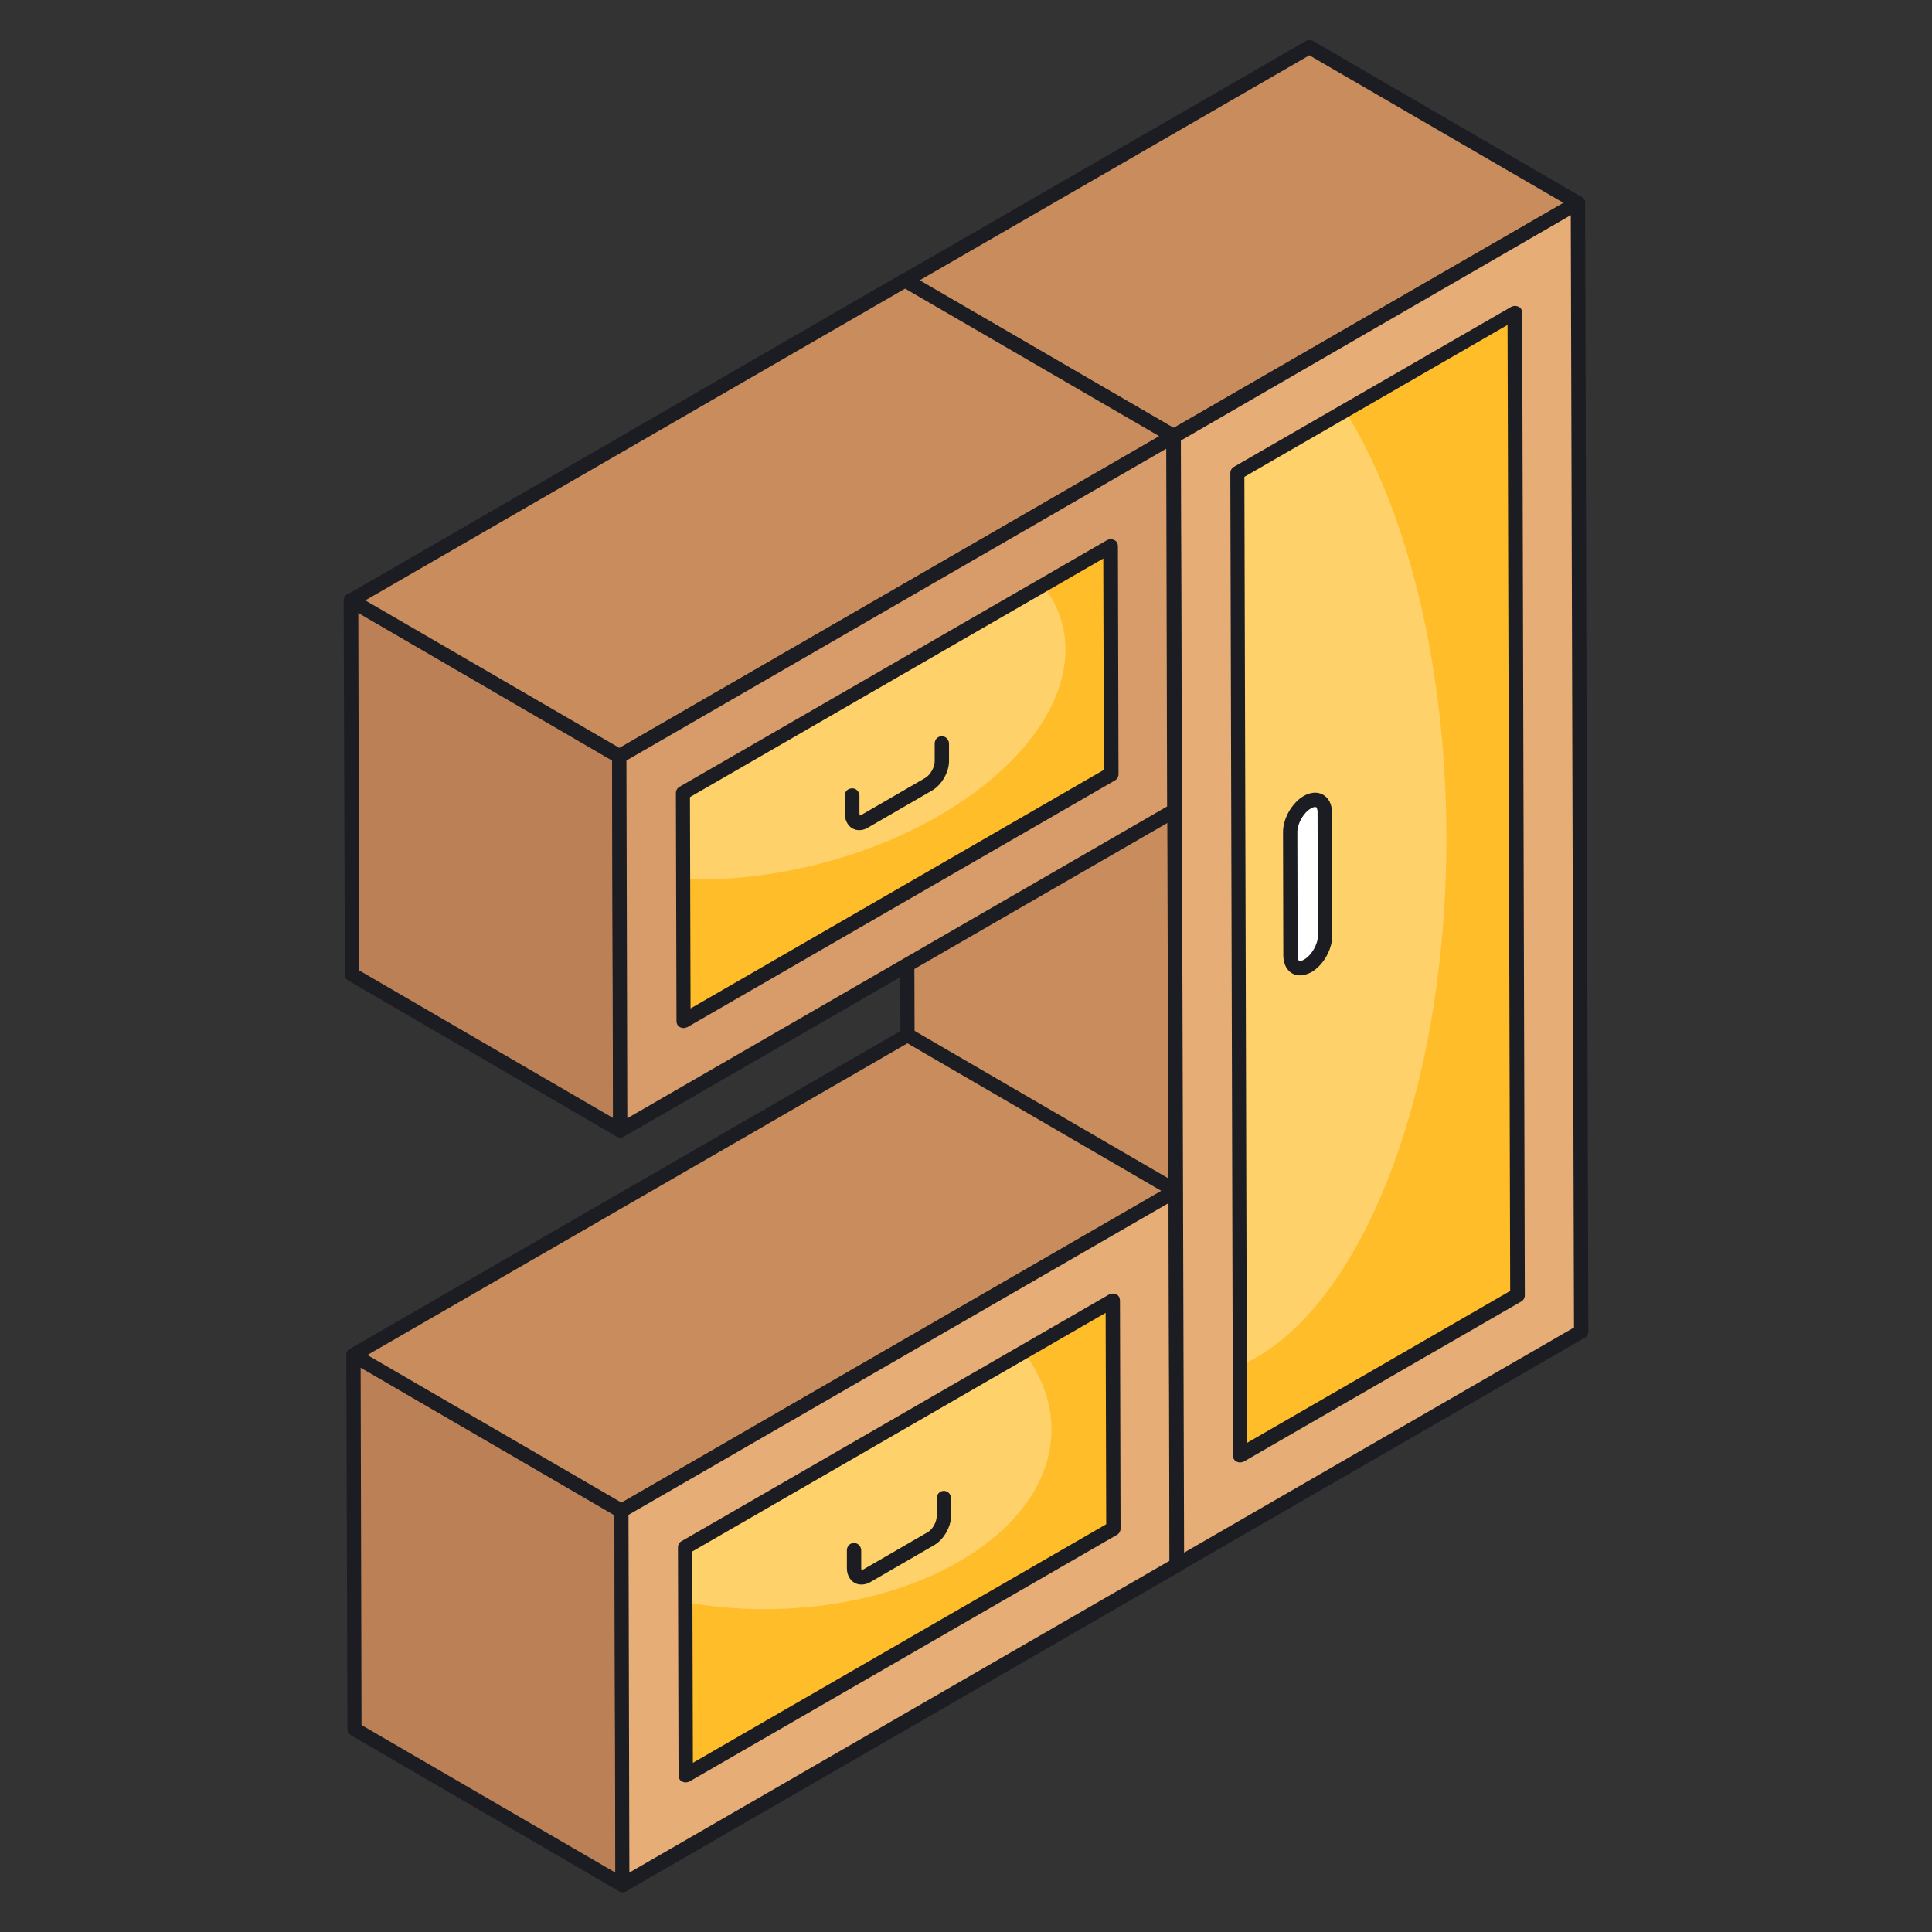
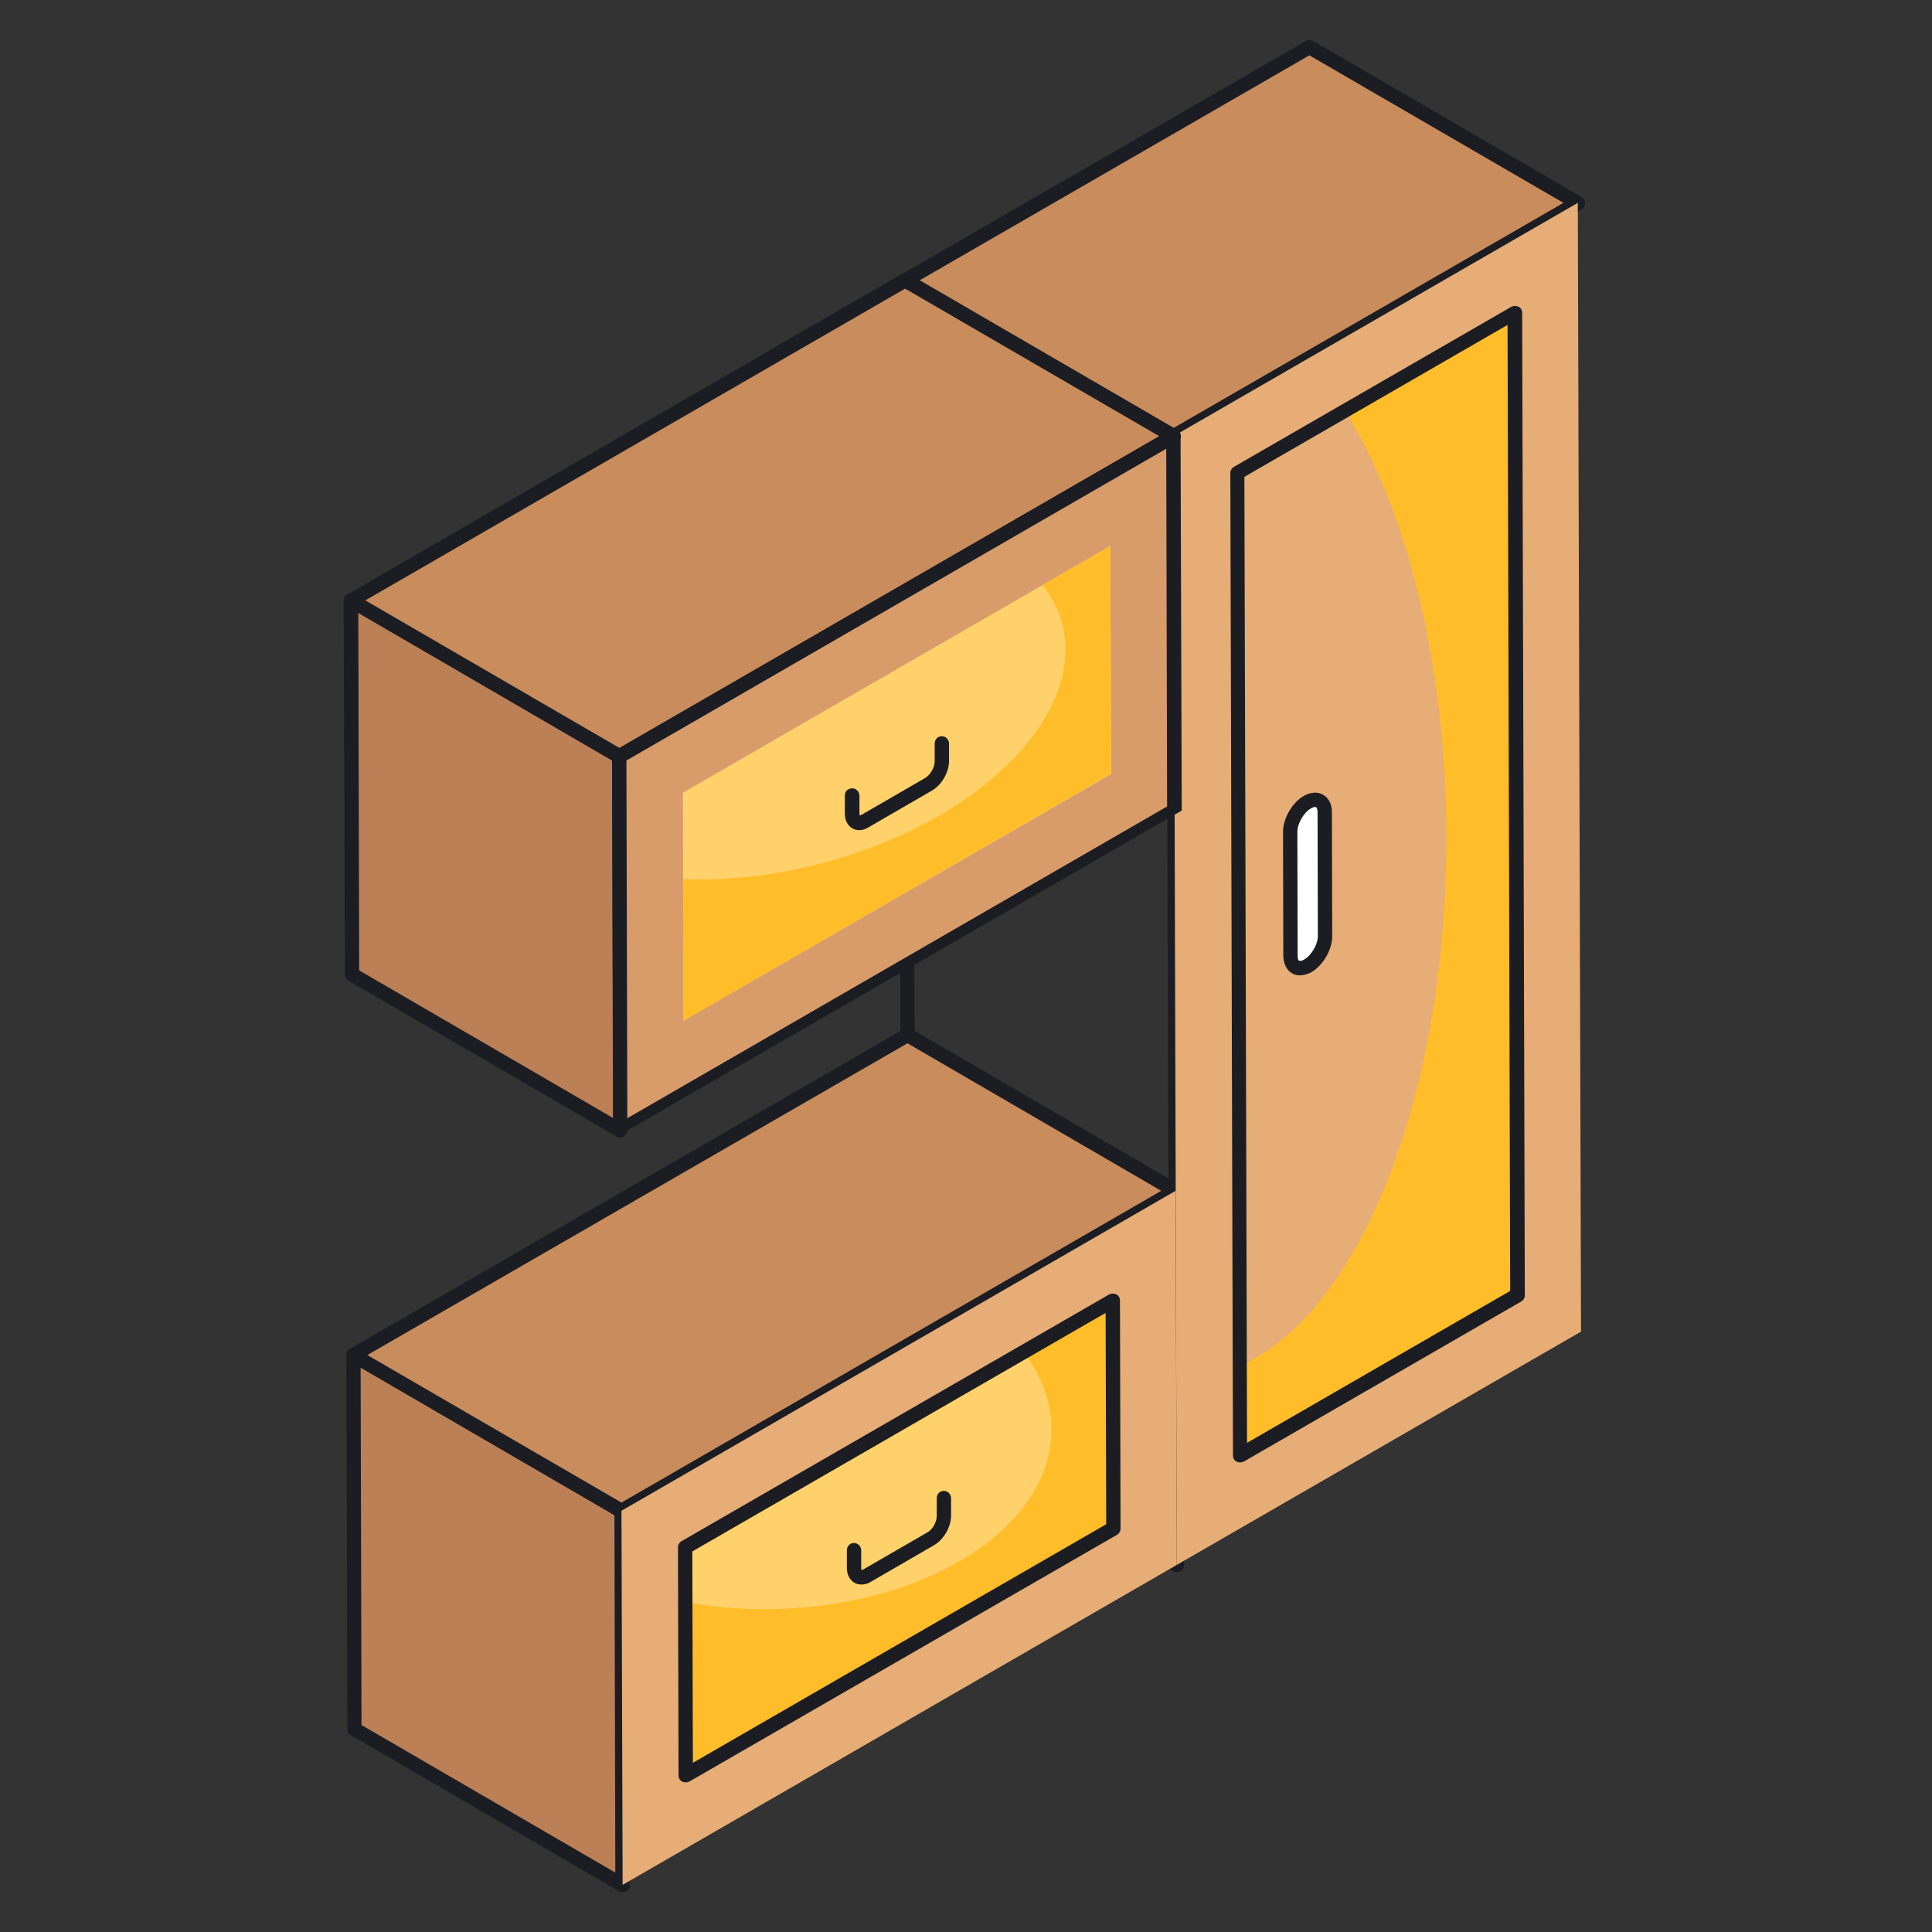
<svg xmlns="http://www.w3.org/2000/svg" id="Layer_1" enable-background="new 0 0 66 66" height="512" viewBox="0 0 66 66" width="512">
  <rect x="0" y="0" width="66" height="66" fill="#333333" stroke="none" />
  <g>
    <g>
      <g>
        <path d="m21.27 64.39-9.17-5.32-.04-12.78 9.17 5.32z" fill="#bc8057" />
        <path d="m21.27 64.64c-.04 0-.09-.01-.12-.03l-9.16-5.33c-.08-.04-.12-.12-.12-.21l-.04-12.78c0-.09.05-.17.12-.21.08-.04.17-.04.25 0l9.16 5.33c.08.04.12.12.12.21l.04 12.78c0 .09-.05.17-.12.21-.05.02-.09.03-.13.03zm-8.92-5.71 8.67 5.04-.03-12.21-8.67-5.04z" fill="#1c1d23" />
      </g>
    </g>
    <g>
      <g>
-         <path d="m40.2 53.46-9.17-5.32-.1-38.56 9.16 5.32z" fill="#c98c5d" />
        <path d="m40.2 53.71c-.04 0-.09-.01-.12-.03l-9.16-5.33c-.08-.04-.12-.12-.12-.21l-.12-38.56c0-.09.05-.17.12-.21.08-.04.17-.04.25 0l9.17 5.33c.07.04.12.12.12.21l.11 38.56c0 .09-.05.17-.12.21-.05.02-.09.03-.13.03zm-8.92-5.71 8.67 5.04-.11-37.99-8.67-5.05z" fill="#1c1d23" />
      </g>
    </g>
    <g>
      <g>
        <path d="m21.23 51.61-9.17-5.32 18.94-10.94 9.16 5.33z" fill="#c98c5d" />
        <path d="m21.23 51.86c-.04 0-.09-.01-.12-.03l-9.16-5.33c-.08-.04-.12-.12-.12-.21s.05-.17.12-.21l18.93-10.93c.08-.04.17-.04.25 0l9.17 5.33c.08.04.12.12.12.21s-.05.17-.12.21l-18.95 10.92c-.04.03-.08.04-.12.04zm-8.68-5.57 8.68 5.04 18.44-10.65-8.67-5.04z" fill="#1c1d23" />
      </g>
    </g>
    <g>
      <g>
        <g>
          <path d="m40.16 40.68.04 12.78-18.93 10.93-.04-12.78z" fill="#e6ad76" />
        </g>
        <g>
-           <path d="m21.27 64.64c-.04 0-.08-.01-.12-.03-.08-.04-.12-.12-.12-.21l-.04-12.78c0-.09.05-.17.12-.21l18.93-10.93c.08-.04.17-.04.25 0s.12.12.12.21l.04 12.78c0 .09-.05.17-.12.21l-18.94 10.93c-.04.02-.08.03-.12.03zm.2-12.89.03 12.22 18.45-10.65-.03-12.22z" fill="#1c1d23" />
-         </g>
+           </g>
      </g>
      <g>
        <path d="m23.4 52.86 14.61-8.43.02 7.78-14.61 8.44z" fill="#ffd16a" />
      </g>
      <g>
        <path d="m38.03 52.22-14.61 8.43-.02-5.93c.86.17 1.77.25 2.71.25 5.43 0 9.81-2.75 9.81-6.14 0-.94-.34-1.83-.95-2.64l3.04-1.76z" fill="#ffbd2a" />
      </g>
      <g>
        <path d="m23.42 60.89c-.04 0-.08-.01-.12-.03-.08-.04-.12-.12-.12-.21l-.02-7.79c0-.09.05-.17.12-.21l14.61-8.43c.08-.04.17-.04.25 0s.12.12.12.21l.02 7.79c0 .09-.05.17-.12.21l-14.61 8.43c-.04.02-.09.03-.13.03zm.23-7.89.02 7.22 14.12-8.15-.02-7.22z" fill="#1c1d23" />
      </g>
    </g>
    <g>
      <g>
        <path d="m40.09 14.9-9.16-5.32 13.8-7.98 9.17 5.33z" fill="#c98c5d" />
        <path d="m40.09 15.15c-.04 0-.09-.01-.12-.03l-9.17-5.33c-.08-.04-.12-.12-.12-.21s.05-.17.12-.21l13.81-7.97c.08-.04.17-.04.25 0l9.17 5.33c.08.04.12.12.12.21s-.05.17-.12.21l-13.81 7.97c-.05.02-.09.03-.13.03zm-8.68-5.57 8.68 5.04 13.32-7.69-8.68-5.04z" fill="#1c1d23" />
      </g>
    </g>
    <g>
      <g>
        <g>
          <path d="m53.9 6.93.11 38.56-13.81 7.97-.11-38.56z" fill="#e6ad76" />
        </g>
        <g>
-           <path d="m40.2 53.71c-.04 0-.08-.01-.12-.03-.08-.04-.12-.12-.12-.21l-.11-38.57c0-.09.05-.17.12-.21l13.81-7.97c.08-.04.17-.04.25 0s.12.12.12.21l.11 38.56c0 .09-.05.17-.12.21l-13.81 7.97c-.05.03-.09.04-.13.04zm.14-38.66.11 37.99 13.32-7.69-.11-38z" fill="#1c1d23" />
-         </g>
+           </g>
      </g>
      <g>
-         <path d="m42.26 16.15 9.48-5.47.1 33.56-9.48 5.48z" fill="#ffd16a" />
-       </g>
+         </g>
      <g>
        <path d="m51.83 44.24-9.48 5.47-.01-3.05c4.04-1.72 7.07-9.13 7.07-18.02 0-5.96-1.36-11.25-3.47-14.62l5.8-3.35z" fill="#ffbd2a" />
      </g>
      <g>
        <path d="m42.36 49.96c-.04 0-.08-.01-.12-.03-.08-.04-.12-.12-.12-.21l-.09-33.56c0-.09.05-.17.12-.21l9.48-5.47c.08-.04.17-.04.25 0s.12.12.12.21l.09 33.56c0 .09-.05.17-.12.21l-9.48 5.47c-.05.02-.09.03-.13.03zm.15-33.67.09 33 8.99-5.19-.09-33z" fill="#1c1d23" />
      </g>
    </g>
    <g>
      <g>
        <path d="m21.19 38.62-9.16-5.33-.04-12.78 9.17 5.32z" fill="#bc8057" />
        <path d="m21.19 38.86c-.04 0-.09-.01-.12-.03l-9.17-5.33c-.08-.04-.12-.12-.12-.21l-.04-12.78c0-.09.05-.17.12-.21.08-.04.17-.04.25 0l9.16 5.33c.08.04.12.12.12.21l.04 12.78c0 .09-.05.17-.12.21-.03.02-.08.03-.12.03zm-8.92-5.71 8.67 5.04-.03-12.21-8.67-5.04z" fill="#1c1d23" />
      </g>
    </g>
    <g>
      <g>
        <path d="m21.16 25.83-9.17-5.32 18.94-10.93 9.16 5.32z" fill="#c98c5d" />
        <path d="m21.16 26.08c-.04 0-.09-.01-.12-.03l-9.16-5.33c-.08-.04-.12-.12-.12-.21s.05-.17.12-.21l18.92-10.94c.08-.04.17-.04.25 0l9.17 5.33c.08.04.12.12.12.21s-.05.17-.12.21l-18.94 10.94c-.04.02-.08.03-.12.03zm-8.68-5.57 8.68 5.04 18.44-10.65-8.68-5.04z" fill="#1c1d23" />
      </g>
    </g>
    <g>
      <g>
        <path d="m40.09 14.9.04 12.79-18.94 10.93-.03-12.79z" fill="#d89c6a" />
      </g>
      <g>
-         <path d="m21.19 38.86c-.04 0-.08-.01-.12-.03-.08-.04-.12-.12-.12-.21l-.04-12.78c0-.09.05-.17.12-.21l18.93-10.93c.08-.04.17-.04.25 0s.12.12.12.21l.04 12.78c0 .09-.05.17-.12.21l-18.94 10.93c-.03.02-.08.03-.12.03zm.21-12.88.03 12.22 18.44-10.65-.03-12.22z" fill="#1c1d23" />
+         <path d="m21.19 38.86c-.04 0-.08-.01-.12-.03-.08-.04-.12-.12-.12-.21l-.04-12.78c0-.09.05-.17.12-.21l18.93-10.93c.08-.04.17-.04.25 0s.12.12.12.21l.04 12.78l-18.94 10.93c-.03.02-.08.03-.12.03zm.21-12.88.03 12.22 18.44-10.65-.03-12.22z" fill="#1c1d23" />
      </g>
    </g>
    <g>
      <path d="m23.33 27.08 14.6-8.43.03 7.79-14.61 8.43z" fill="#ffd16a" />
    </g>
    <g>
      <path d="m37.95 26.43-14.6 8.44-.02-4.84c1.44.06 3.01-.1 4.62-.51 5.41-1.37 9.14-5.04 8.34-8.2-.13-.49-.35-.93-.68-1.33l2.32-1.33z" fill="#ffbd2a" />
    </g>
    <g>
-       <path d="m23.35 35.12c-.04 0-.08-.01-.12-.03-.08-.04-.12-.12-.12-.21l-.02-7.79c0-.09.05-.17.12-.21l14.61-8.43c.08-.04.17-.04.25 0s.12.12.12.21l.02 7.79c0 .09-.05.17-.12.21l-14.61 8.43c-.05.01-.09.03-.13.03zm.22-7.89.02 7.22 14.12-8.15-.02-7.22z" fill="#1c1d23" />
-     </g>
+       </g>
    <g>
      <g>
        <path d="m29.36 28.36c-.09 0-.17-.02-.24-.06-.16-.09-.26-.28-.26-.51v-.61c0-.14.09-.24.25-.25.14 0 .24.11.25.24v.61c0 .05.01.07.01.08 0 0 .03-.01.07-.03l2.16-1.25c.18-.1.33-.37.33-.57v-.61c0-.14.11-.25.24-.25.14 0 .24.11.25.24v.61c0 .38-.25.81-.57 1l-2.16 1.25c-.11.07-.22.11-.33.11z" fill="#1c1d23" />
      </g>
    </g>
    <g>
      <g>
        <path d="m29.43 54.13c-.09 0-.17-.02-.24-.06-.16-.09-.26-.28-.26-.5v-.61c0-.14.11-.25.24-.25.14 0 .24.11.25.24v.61c0 .05.01.07.01.08 0 0 .03-.01.07-.03l2.16-1.25c.19-.09.34-.36.34-.57v-.61c0-.14.11-.25.24-.25.14 0 .24.11.25.24v.61c0 .38-.25.81-.57 1l-2.16 1.25c-.11.07-.22.1-.33.1z" fill="#1c1d23" />
      </g>
    </g>
    <g>
      <g>
        <path d="m44.66 27.4c.33-.19.59-.04.59.34l.01 4.24c0 .37-.26.83-.59 1.01-.32.19-.59.04-.59-.34l-.01-4.24c0-.36.27-.82.59-1.01z" fill="#fff" />
        <path d="m44.41 33.32c-.1 0-.19-.02-.27-.07-.19-.11-.29-.32-.3-.59l-.01-4.24c0-.46.31-1 .71-1.23.23-.13.47-.15.66-.04s.3.32.3.59l.01 4.24c0 .46-.31 1-.71 1.23-.13.07-.27.11-.39.11zm.51-5.75c-.03 0-.08.01-.14.05-.25.14-.46.52-.46.8l.01 4.24c0 .09.02.15.05.16s.09.01.17-.04c.25-.14.47-.52.47-.8l-.01-4.24c0-.09-.03-.15-.05-.17-.01 0-.02 0-.04 0z" fill="#1c1d23" />
      </g>
    </g>
  </g>
</svg>